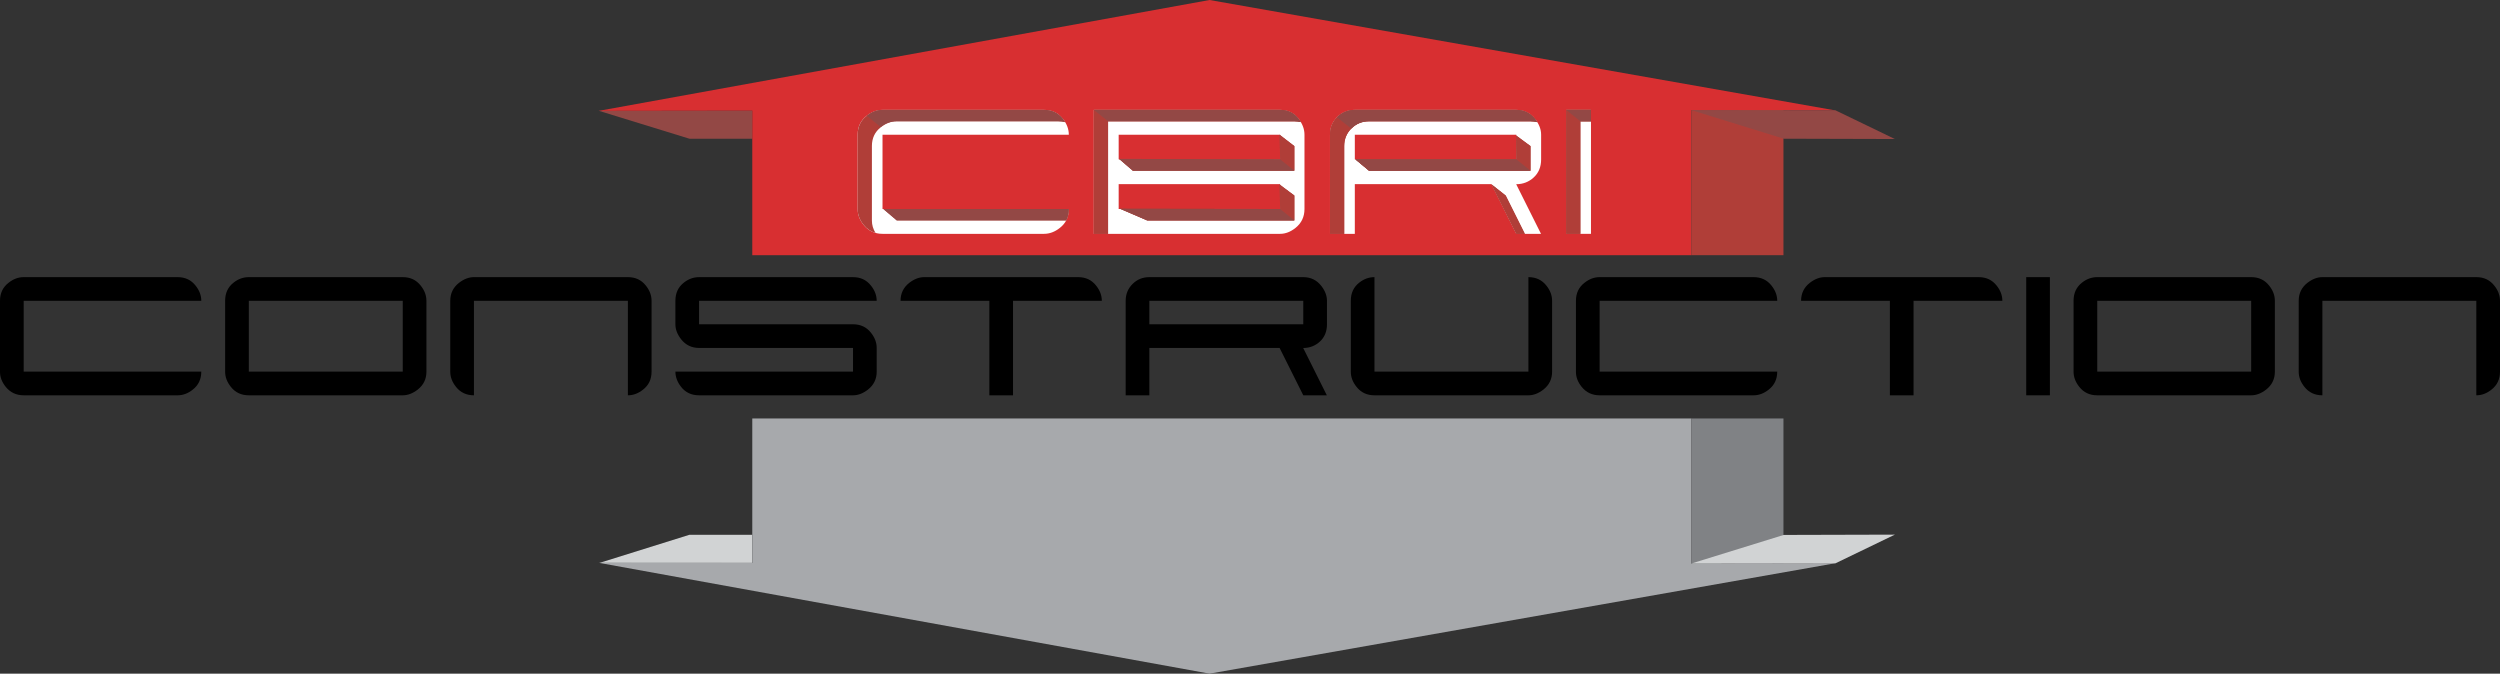
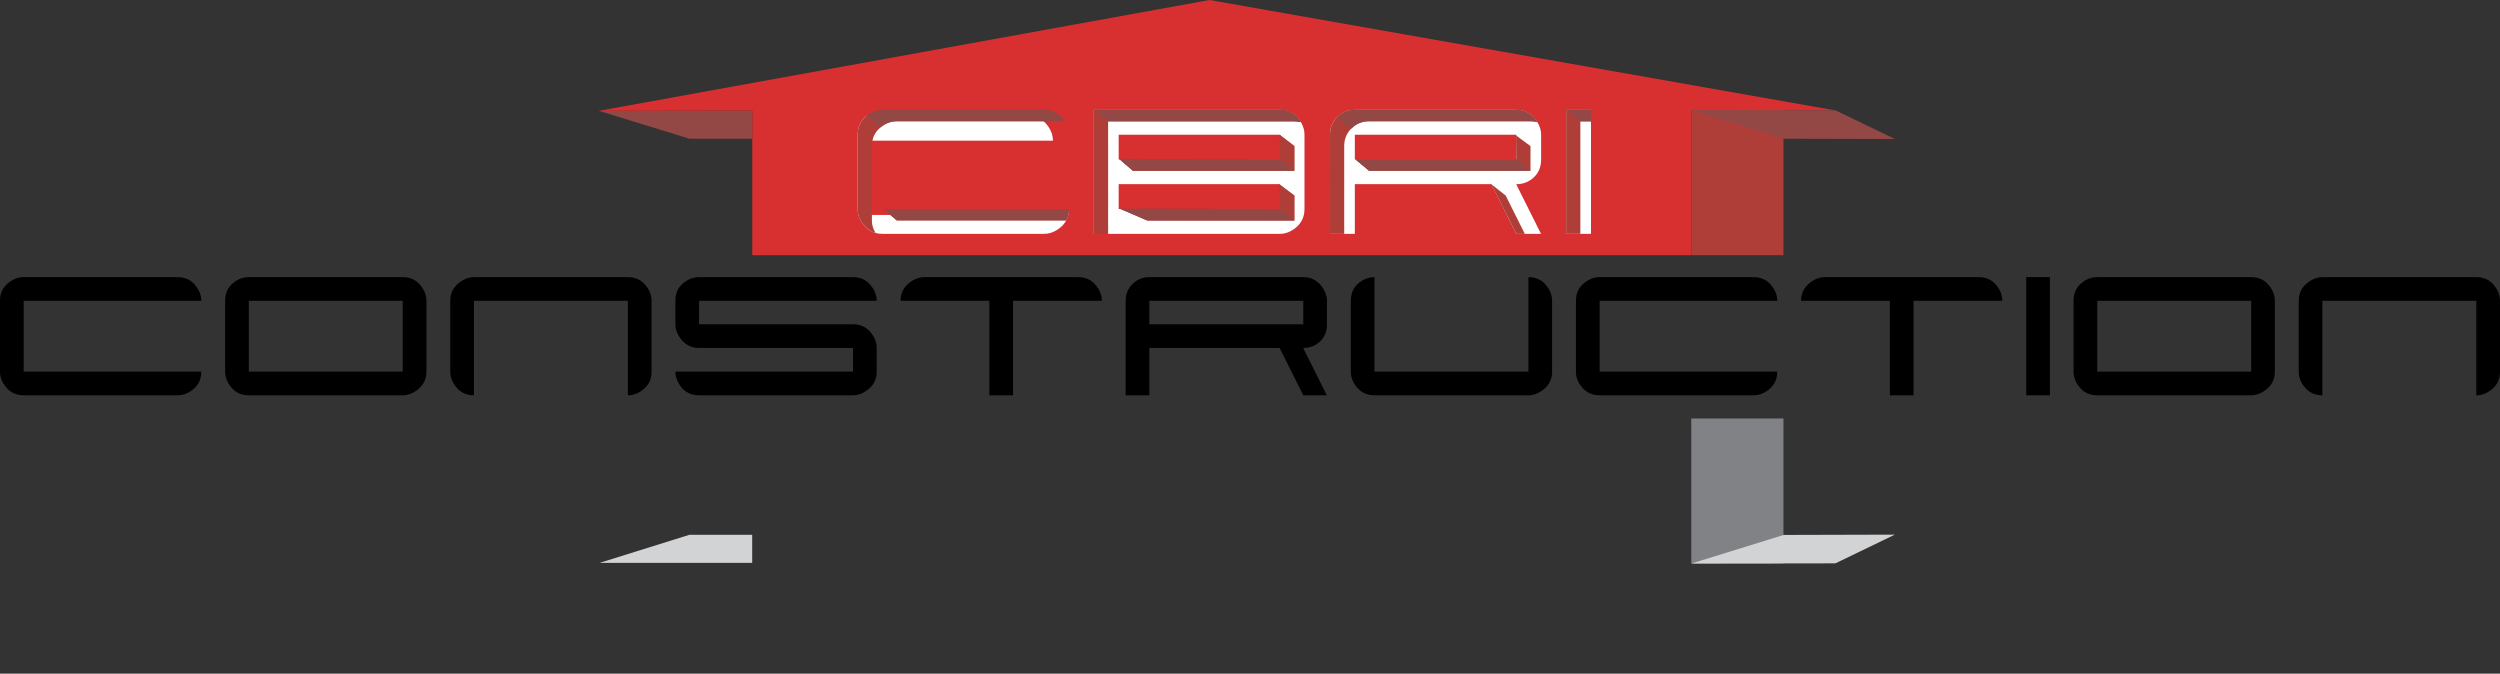
<svg xmlns="http://www.w3.org/2000/svg" version="1.1" id="Layer_1" x="0px" y="0px" width="632.258px" height="170.367px" viewBox="0 0 632.258 170.367" style="enable-background:new 0 0 632.258 170.367;" xml:space="preserve">
  <rect x="0" y="0" width="632.258" height="170.367" fill="#333333" stroke="none" />
  <g>
    <path d="M50.907,93.984c0,1.918-0.719,3.434-2.156,4.553c-1.198,0.957-2.475,1.438-3.833,1.438H5.989   c-1.876,0-3.394-0.717-4.551-2.152C0.479,96.627,0,95.371,0,94.057V76.066c0-1.914,0.719-3.427,2.156-4.543   c1.198-0.957,2.476-1.435,3.833-1.435h38.929c1.917,0,3.434,0.719,4.552,2.156c0.958,1.198,1.438,2.476,1.438,3.833H5.989v17.906   H50.907L50.907,93.984z" />
    <path style="fill-rule:evenodd;clip-rule:evenodd;" d="M107.845,93.998c0,1.871-0.739,3.387-2.216,4.541   c-1.238,0.957-2.496,1.436-3.773,1.436H62.926c-1.917,0-3.434-0.717-4.552-2.152c-0.958-1.195-1.438-2.471-1.438-3.824V76.066   c0-1.953,0.719-3.488,2.156-4.603c1.158-0.916,2.436-1.375,3.833-1.375h38.929c1.917,0,3.434,0.718,4.551,2.151   c0.958,1.196,1.438,2.471,1.438,3.826V93.998L107.845,93.998z M101.855,93.984V76.078H62.926v17.906H101.855L101.855,93.984z" />
    <path d="M164.782,93.998c0,1.912-0.719,3.426-2.156,4.541c-1.198,0.957-2.476,1.436-3.833,1.436V76.078h-38.929v23.896   c-1.917,0-3.434-0.717-4.552-2.152c-0.958-1.195-1.438-2.471-1.438-3.824V76.066c0-1.873,0.738-3.388,2.216-4.543   c1.238-0.957,2.496-1.435,3.773-1.435h38.929c1.917,0,3.434,0.718,4.552,2.151c0.958,1.196,1.438,2.471,1.438,3.826V93.998   L164.782,93.998z" />
    <path d="M221.719,93.984c0,1.877-0.739,3.395-2.216,4.553c-1.238,0.957-2.496,1.438-3.773,1.438h-38.929   c-1.957,0-3.494-0.738-4.612-2.217c-0.918-1.197-1.377-2.455-1.377-3.773h44.918v-5.988h-38.929c-1.876,0-3.394-0.736-4.552-2.209   c-0.958-1.232-1.438-2.487-1.438-3.761v-5.968c0-1.951,0.719-3.482,2.156-4.596c1.158-0.915,2.436-1.374,3.833-1.374h38.929   c1.917,0,3.434,0.719,4.552,2.156c0.958,1.198,1.437,2.476,1.437,3.833h-44.918v5.93h38.929c1.917,0,3.434,0.718,4.552,2.154   c0.958,1.199,1.437,2.477,1.437,3.834V93.984L221.719,93.984z" />
    <path d="M278.656,76.078h-22.459v23.896h-5.989V76.078h-22.459c0-1.877,0.738-3.394,2.216-4.553   c1.238-0.958,2.496-1.437,3.773-1.437h38.929c1.917,0,3.434,0.719,4.552,2.156C278.177,73.443,278.656,74.721,278.656,76.078   L278.656,76.078z" />
    <path style="fill-rule:evenodd;clip-rule:evenodd;" d="M335.568,99.986l-5.965-0.012l-5.988-11.979h-32.94v11.979h-5.989V76.066   c0-1.673,0.579-3.088,1.737-4.244c1.158-1.155,2.575-1.733,4.252-1.733h38.928c1.877,0,3.395,0.737,4.553,2.21   c0.957,1.234,1.438,2.488,1.438,3.763v5.973c0,1.792-0.592,3.235-1.773,4.331c-1.184,1.096-2.596,1.643-4.24,1.643L335.568,99.986   L335.568,99.986z M329.604,82.008v-5.93h-38.928v5.93H329.604L329.604,82.008z" />
    <path d="M392.531,93.998c0,1.871-0.74,3.387-2.217,4.541c-1.238,0.957-2.496,1.436-3.773,1.436h-38.93   c-1.916,0-3.434-0.717-4.551-2.152c-0.959-1.195-1.438-2.471-1.438-3.824V76.066c0-1.953,0.719-3.488,2.156-4.603   c1.158-0.916,2.436-1.375,3.832-1.375v23.896h38.93V70.088c1.916,0,3.434,0.718,4.553,2.151c0.957,1.196,1.438,2.471,1.438,3.826   V93.998L392.531,93.998z" />
    <path d="M449.467,93.984c0,1.918-0.717,3.434-2.156,4.553c-1.197,0.957-2.475,1.438-3.832,1.438h-38.93   c-1.875,0-3.393-0.717-4.551-2.152c-0.959-1.195-1.438-2.451-1.438-3.766V76.066c0-1.914,0.719-3.427,2.156-4.543   c1.197-0.957,2.475-1.435,3.832-1.435h38.93c1.916,0,3.434,0.719,4.553,2.156c0.957,1.198,1.436,2.476,1.436,3.833h-44.918v17.906   H449.467L449.467,93.984z" />
    <path d="M506.404,76.078h-22.459v23.896h-5.988V76.078h-22.459c0-1.877,0.738-3.394,2.215-4.553   c1.238-0.958,2.496-1.437,3.773-1.437h38.93c1.916,0,3.434,0.719,4.551,2.156C505.926,73.443,506.404,74.721,506.404,76.078   L506.404,76.078z" />
    <polygon points="518.424,99.975 512.436,99.975 512.436,70.088 518.424,70.088 518.424,99.975  " />
    <path style="fill-rule:evenodd;clip-rule:evenodd;" d="M575.32,93.998c0,1.871-0.738,3.387-2.217,4.541   c-1.236,0.957-2.494,1.436-3.773,1.436h-38.928c-1.916,0-3.434-0.717-4.553-2.152c-0.957-1.195-1.438-2.471-1.438-3.824V76.066   c0-1.953,0.719-3.488,2.156-4.603c1.158-0.916,2.436-1.375,3.834-1.375h38.928c1.918,0,3.436,0.718,4.553,2.151   c0.959,1.196,1.438,2.471,1.438,3.826V93.998L575.32,93.998z M569.33,93.984V76.078h-38.928v17.906H569.33L569.33,93.984z" />
    <path d="M632.258,93.998c0,1.912-0.719,3.426-2.156,4.541c-1.199,0.957-2.477,1.436-3.834,1.436V76.078H587.34v23.896   c-1.918,0-3.434-0.717-4.553-2.152c-0.957-1.195-1.438-2.471-1.438-3.824V76.066c0-1.873,0.738-3.388,2.217-4.543   c1.238-0.957,2.494-1.435,3.773-1.435h38.928c1.918,0,3.434,0.718,4.553,2.151c0.957,1.196,1.438,2.471,1.438,3.826V93.998   L632.258,93.998z" />
    <polygon style="fill:#D1D3D4;" points="151.624,142.355 190.234,142.355 190.234,135.248 174.364,135.248 151.624,142.355  " />
-     <polygon style="fill:#A7A9AC;" points="464.215,142.434 427.727,142.496 427.727,105.83 190.253,105.83 190.253,142.387    151.398,142.33 305.893,170.367 464.215,142.434  " />
    <polygon style="fill:#808285;" points="427.727,105.83 451.043,105.83 451.043,142.521 427.727,142.521 427.727,105.83  " />
    <polygon style="fill:#D1D3D4;" points="427.727,142.521 464.176,142.473 479.217,135.209 451.107,135.287 427.727,142.521  " />
    <polygon style="fill:#934845;" points="151.44,28.024 190.25,27.98 190.25,35.087 174.379,35.087 151.44,28.024  " />
    <polygon style="fill:#D82F31;" points="464.215,27.933 427.727,27.871 427.727,64.537 190.253,64.537 190.253,27.979    151.398,28.037 305.893,0 464.215,27.933  " />
    <polygon style="fill:#B03E38;" points="427.727,27.846 451.043,27.846 451.043,64.537 427.727,64.537 427.727,27.846  " />
    <polygon style="fill:#934845;" points="427.727,27.846 464.176,27.893 479.217,35.158 451.107,35.078 427.727,27.846  " />
-     <path style="fill:#FFFFFF;" d="M270.309,52.857c0,2.011-0.754,3.601-2.262,4.774c-1.256,1.005-2.597,1.508-4.021,1.508h-40.834   c-1.969,0-3.56-0.752-4.775-2.256c-1.005-1.254-1.508-2.572-1.508-3.951V34.061c0-2.007,0.754-3.595,2.262-4.764   c1.257-1.004,2.597-1.506,4.021-1.506h40.834c2.01,0,3.602,0.754,4.774,2.262c1.005,1.255,1.508,2.596,1.508,4.02h-47.116v18.784   H270.309L270.309,52.857z" />
+     <path style="fill:#FFFFFF;" d="M270.309,52.857c0,2.011-0.754,3.601-2.262,4.774c-1.256,1.005-2.597,1.508-4.021,1.508h-40.834   c-1.969,0-3.56-0.752-4.775-2.256c-1.005-1.254-1.508-2.572-1.508-3.951V34.061c0-2.007,0.754-3.595,2.262-4.764   h40.834c2.01,0,3.602,0.754,4.774,2.262c1.005,1.255,1.508,2.596,1.508,4.02h-47.116v18.784   H270.309L270.309,52.857z" />
    <path style="fill-rule:evenodd;clip-rule:evenodd;fill:#FFFFFF;" d="M329.906,34.061v18.808c0,1.965-0.754,3.553-2.262,4.766   c-1.256,1.002-2.555,1.504-3.895,1.504h-47.117V27.791h47.117c1.969,0,3.539,0.772,4.711,2.319   C329.424,31.365,329.906,32.681,329.906,34.061L329.906,34.061z M323.75,40.292v-6.219h-40.834v6.219H323.75L323.75,40.292z    M323.75,52.857v-6.282h-40.834v6.282H323.75L323.75,52.857z" />
    <path style="fill-rule:evenodd;clip-rule:evenodd;fill:#FFFFFF;" d="M389.73,59.151l-6.258-0.012l-6.281-12.564h-34.553v12.564   h-6.281V34.061c0-1.756,0.607-3.239,1.82-4.451c1.215-1.213,2.703-1.819,4.461-1.819h40.834c1.969,0,3.561,0.772,4.775,2.318   c1.004,1.294,1.508,2.61,1.508,3.948v6.265c0,1.88-0.621,3.394-1.861,4.543c-1.24,1.148-2.723,1.722-4.445,1.722L389.73,59.151   L389.73,59.151z M383.473,40.292v-6.219h-40.834v6.219H383.473L383.473,40.292z" />
    <polygon style="fill:#FFFFFF;" points="402.363,59.139 396.08,59.139 396.08,27.791 402.363,27.791 402.363,59.139  " />
    <path style="fill-rule:evenodd;clip-rule:evenodd;fill:#B03E38;" d="M221.415,58.907c-1.173-0.327-2.172-1.002-2.998-2.024   c-1.005-1.254-1.508-2.572-1.508-3.951V34.061c0-2.007,0.754-3.595,2.262-4.764c1.257-1.004,2.597-1.506,4.021-1.506h40.834   c2.01,0,3.602,0.754,4.774,2.262c0.22,0.276,0.417,0.554,0.588,0.838c-0.547-0.148-1.136-0.222-1.765-0.222H226.79   c-1.424,0-2.764,0.502-4.021,1.504c-1.507,1.17-2.261,2.758-2.261,4.766v18.872C220.508,56.88,220.81,57.912,221.415,58.907   L221.415,58.907z M270.309,52.857c0,1.08-0.218,2.04-0.653,2.878H226.79l-3.373-2.864L270.309,52.857L270.309,52.857z" />
    <path style="fill-rule:evenodd;clip-rule:evenodd;fill:#B03E38;" d="M280.231,59.139h-3.598V27.791h47.117   c1.969,0,3.539,0.772,4.711,2.319c0.193,0.25,0.365,0.504,0.52,0.759c-0.51-0.134-1.055-0.2-1.633-0.2h-47.116V59.139   L280.231,59.139z M323.75,40.292l-0.139-6.219l3.736,2.878v6.218h-40.834l-3.465-2.98L323.75,40.292L323.75,40.292z M323.75,52.857   l-0.139-6.191l3.736,2.787v6.282h-37.237l-6.837-2.939L323.75,52.857L323.75,52.857z" />
    <path style="fill-rule:evenodd;clip-rule:evenodd;fill:#B03E38;" d="M339.955,59.139h-3.598V34.061c0-1.756,0.607-3.239,1.82-4.451   c1.215-1.213,2.703-1.819,4.461-1.819h40.834c1.969,0,3.561,0.772,4.775,2.318c0.201,0.26,0.383,0.521,0.545,0.783   c-0.539-0.149-1.111-0.223-1.723-0.223h-40.834c-1.758,0-3.246,0.606-4.459,1.818c-1.215,1.211-1.822,2.696-1.822,4.452V59.139   L339.955,59.139z M385.635,59.144l-2.162-0.005l-6.301-12.541l3.617,2.855L385.635,59.144L385.635,59.144z M383.473,40.292   l-0.051-6.039l3.648,2.698v6.218h-40.834l-3.467-2.89L383.473,40.292L383.473,40.292z" />
    <polygon style="fill:#B03E38;" points="399.678,59.139 396.08,59.139 396.08,27.791 402.363,27.791 402.363,30.669 399.678,30.669    399.678,59.139  " />
    <polygon style="fill:#934845;" points="383.473,40.292 387.07,43.17 346.236,43.17 342.77,40.28 383.473,40.292  " />
    <polygon style="fill:#934845;" points="396.08,27.791 402.363,27.791 402.363,30.669 399.678,30.669 396.08,27.791  " />
    <path style="fill:#934845;" d="M270.309,52.857c0,1.08-0.218,2.04-0.653,2.878H226.79l-3.373-2.864L270.309,52.857L270.309,52.857z   " />
    <path style="fill-rule:evenodd;clip-rule:evenodd;fill:#B03E38;" d="M280.231,59.139h-3.598V27.791h47.117   c1.969,0,3.539,0.772,4.711,2.319c0.193,0.25,0.365,0.504,0.52,0.759c-0.51-0.134-1.055-0.2-1.633-0.2h-47.116V59.139   L280.231,59.139z M323.75,40.292l-0.139-6.219l3.736,2.878v6.218h-40.834l-3.465-2.98L323.75,40.292L323.75,40.292z M323.75,52.857   l-0.139-6.191l3.736,2.787v6.282h-37.237l-6.837-2.939L323.75,52.857L323.75,52.857z" />
-     <path style="fill-rule:evenodd;clip-rule:evenodd;fill:#B03E38;" d="M339.955,59.139h-3.598V34.061c0-1.756,0.607-3.239,1.82-4.451   c1.215-1.213,2.703-1.819,4.461-1.819h40.834c1.969,0,3.561,0.772,4.775,2.318c0.201,0.26,0.383,0.521,0.545,0.783   c-0.539-0.149-1.111-0.223-1.723-0.223h-40.834c-1.758,0-3.246,0.606-4.459,1.818c-1.215,1.211-1.822,2.696-1.822,4.452V59.139   L339.955,59.139z M385.635,59.144l-2.162-0.005l-6.301-12.541l3.617,2.855L385.635,59.144L385.635,59.144z M383.473,40.292   l-0.051-6.039l3.648,2.698v6.218h-40.834l-3.467-2.89L383.473,40.292L383.473,40.292z" />
-     <polygon style="fill:#B03E38;" points="399.678,59.139 396.08,59.139 396.08,27.791 402.363,27.791 402.363,30.669 399.678,30.669    399.678,59.139  " />
    <polygon style="fill:#934845;" points="383.473,40.292 387.07,43.17 346.236,43.17 342.77,40.28 383.473,40.292  " />
    <polygon style="fill:#934845;" points="396.08,27.791 402.363,27.791 402.363,30.669 399.678,30.669 396.08,27.791  " />
    <polygon style="fill:#934845;" points="323.75,52.857 327.348,55.735 290.111,55.735 283.273,52.796 323.75,52.857  " />
    <polygon style="fill:#934845;" points="323.75,40.292 327.348,43.17 286.513,43.17 283.048,40.189 323.75,40.292  " />
    <path style="fill:#934845;" d="M338.121,29.67c1.215-1.212,2.76-1.879,4.518-1.879h40.834c1.969,0,3.561,0.772,4.775,2.318   c0.201,0.26,0.383,0.521,0.545,0.783c-0.539-0.149-1.111-0.223-1.723-0.223h-40.834c-1.758,0-3.273,0.637-4.488,1.851   L338.121,29.67L338.121,29.67z" />
    <path style="fill:#934845;" d="M276.633,27.791h47.117c1.969,0,3.539,0.772,4.711,2.319c0.193,0.25,0.365,0.504,0.52,0.759   c-0.51-0.134-1.055-0.2-1.633-0.2h-47.116L276.633,27.791L276.633,27.791z" />
    <path style="fill:#934845;" d="M219.226,29.282c1.256-1.003,2.542-1.491,3.966-1.491h40.834c2.01,0,3.602,0.754,4.774,2.262   c0.22,0.276,0.417,0.554,0.588,0.838c-0.547-0.148-1.136-0.222-1.765-0.222H226.79c-1.424,0-2.811,0.458-4.067,1.461   L219.226,29.282L219.226,29.282z" />
  </g>
</svg>